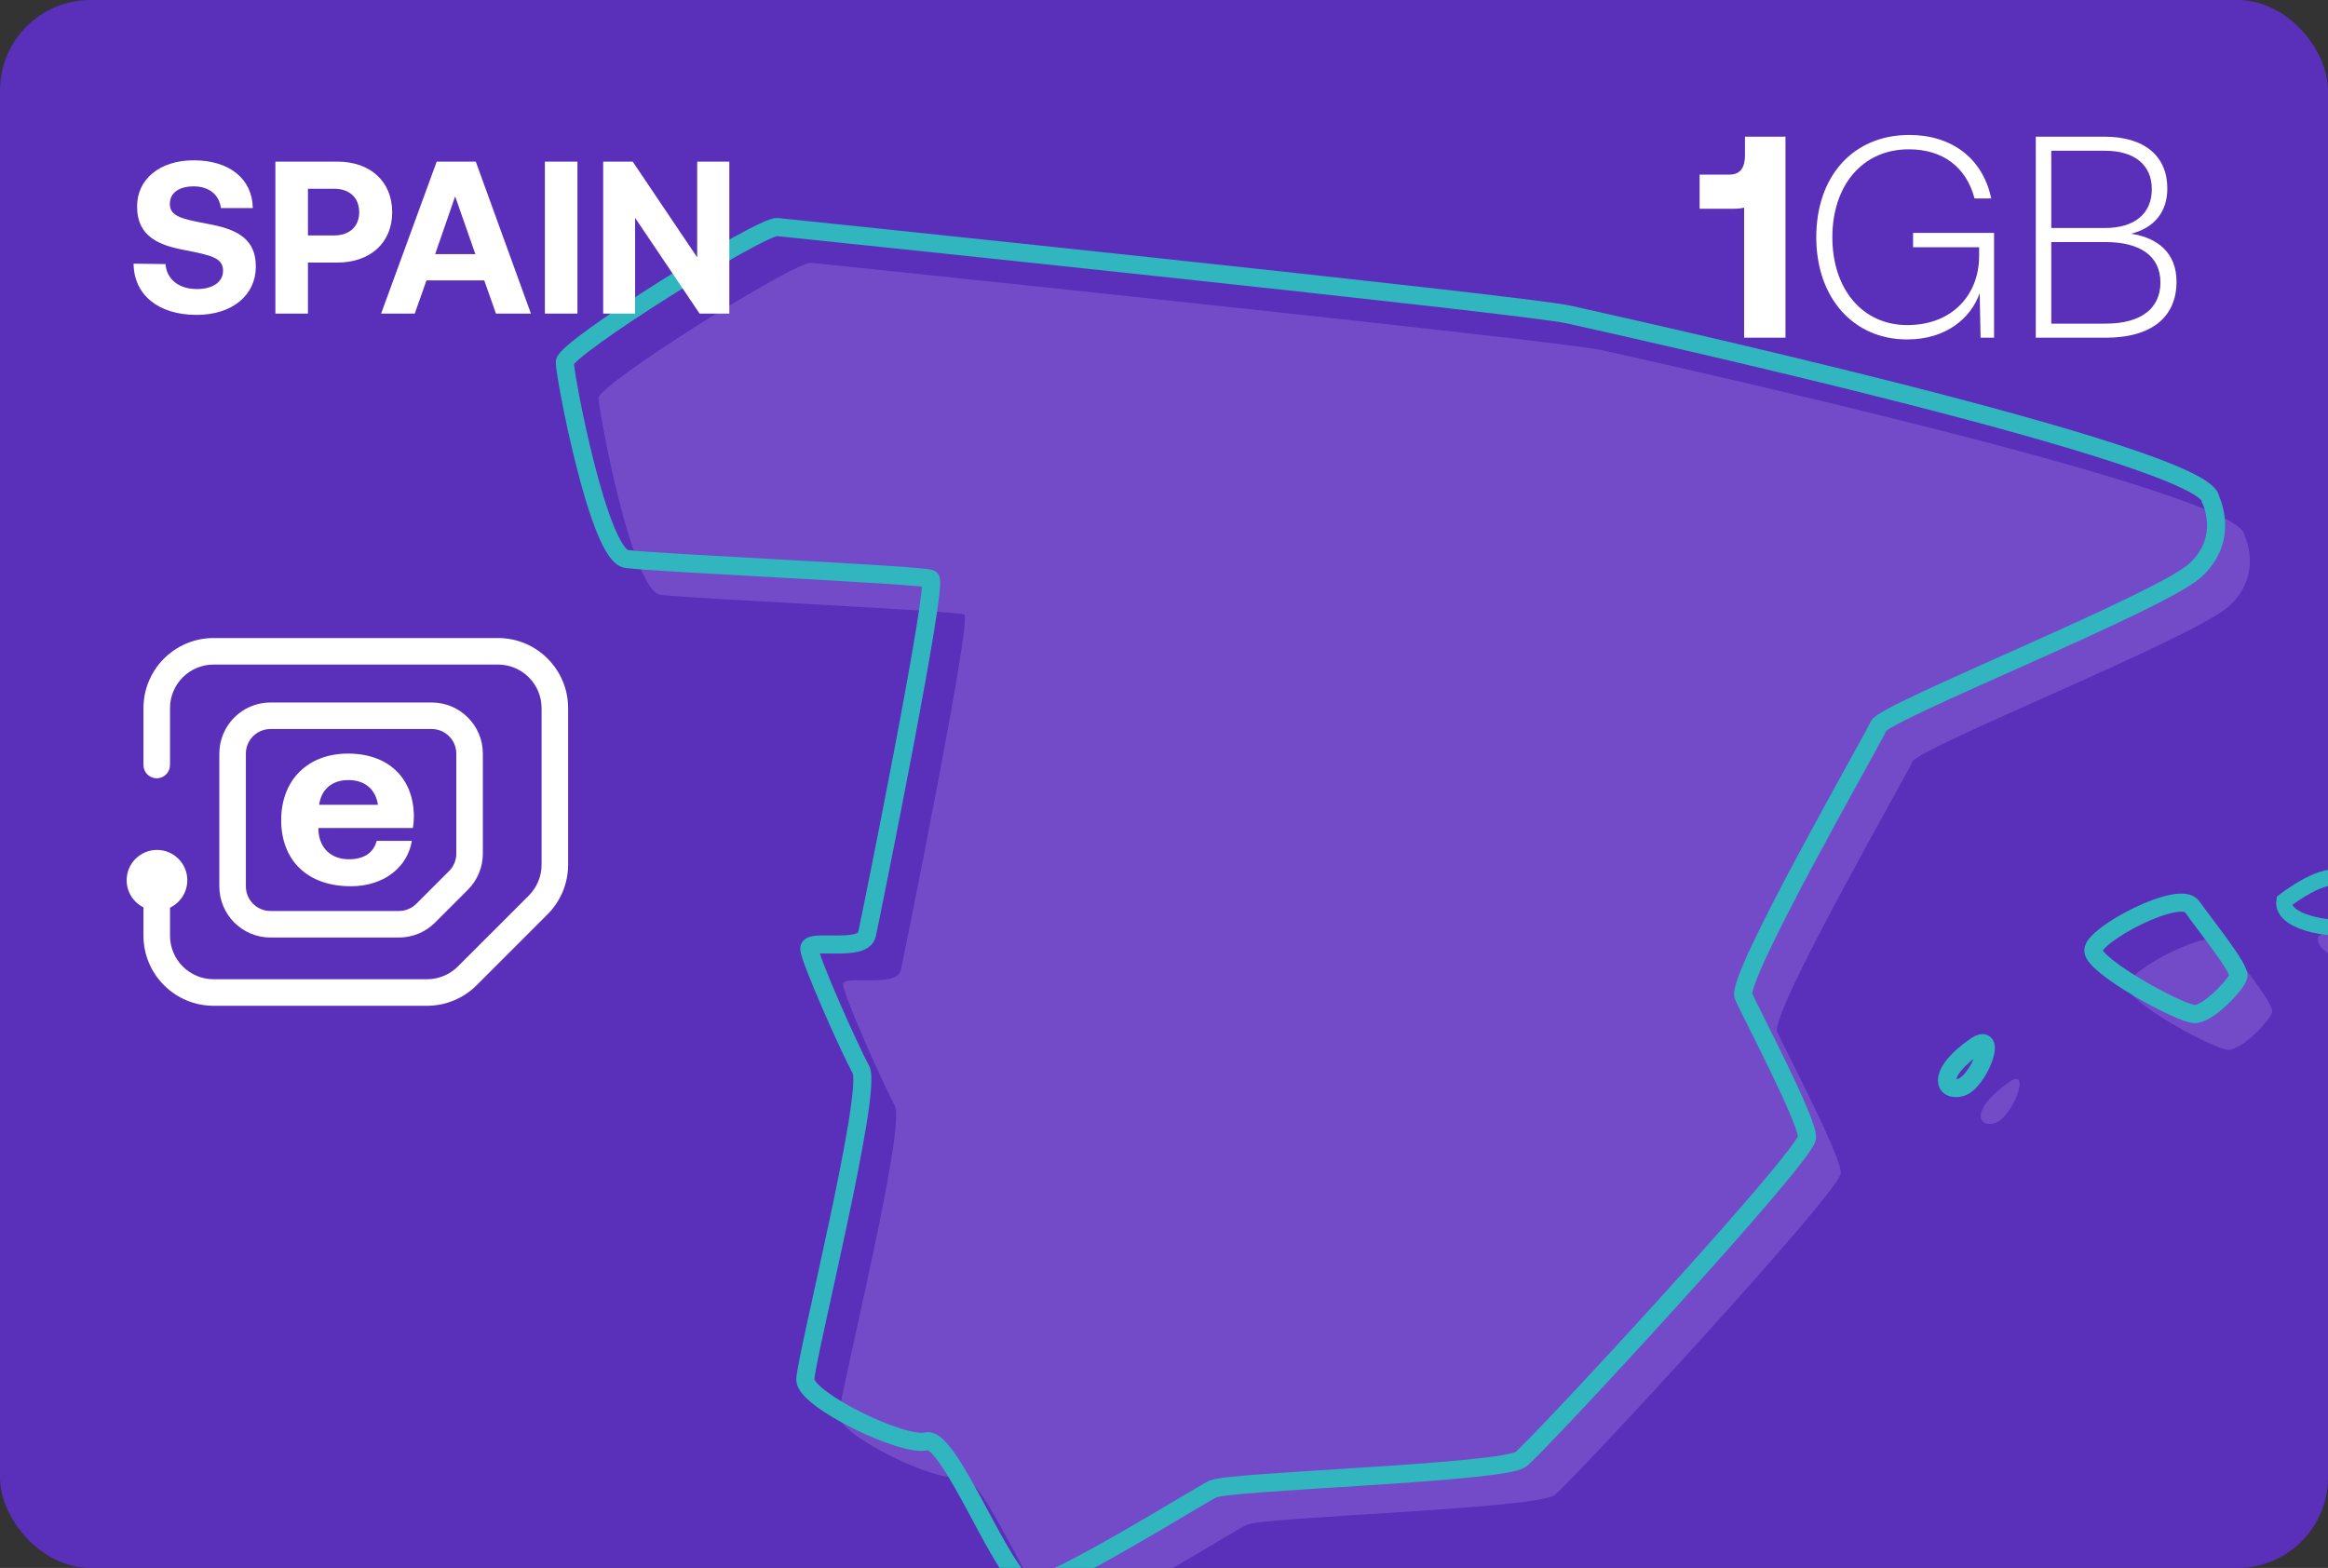
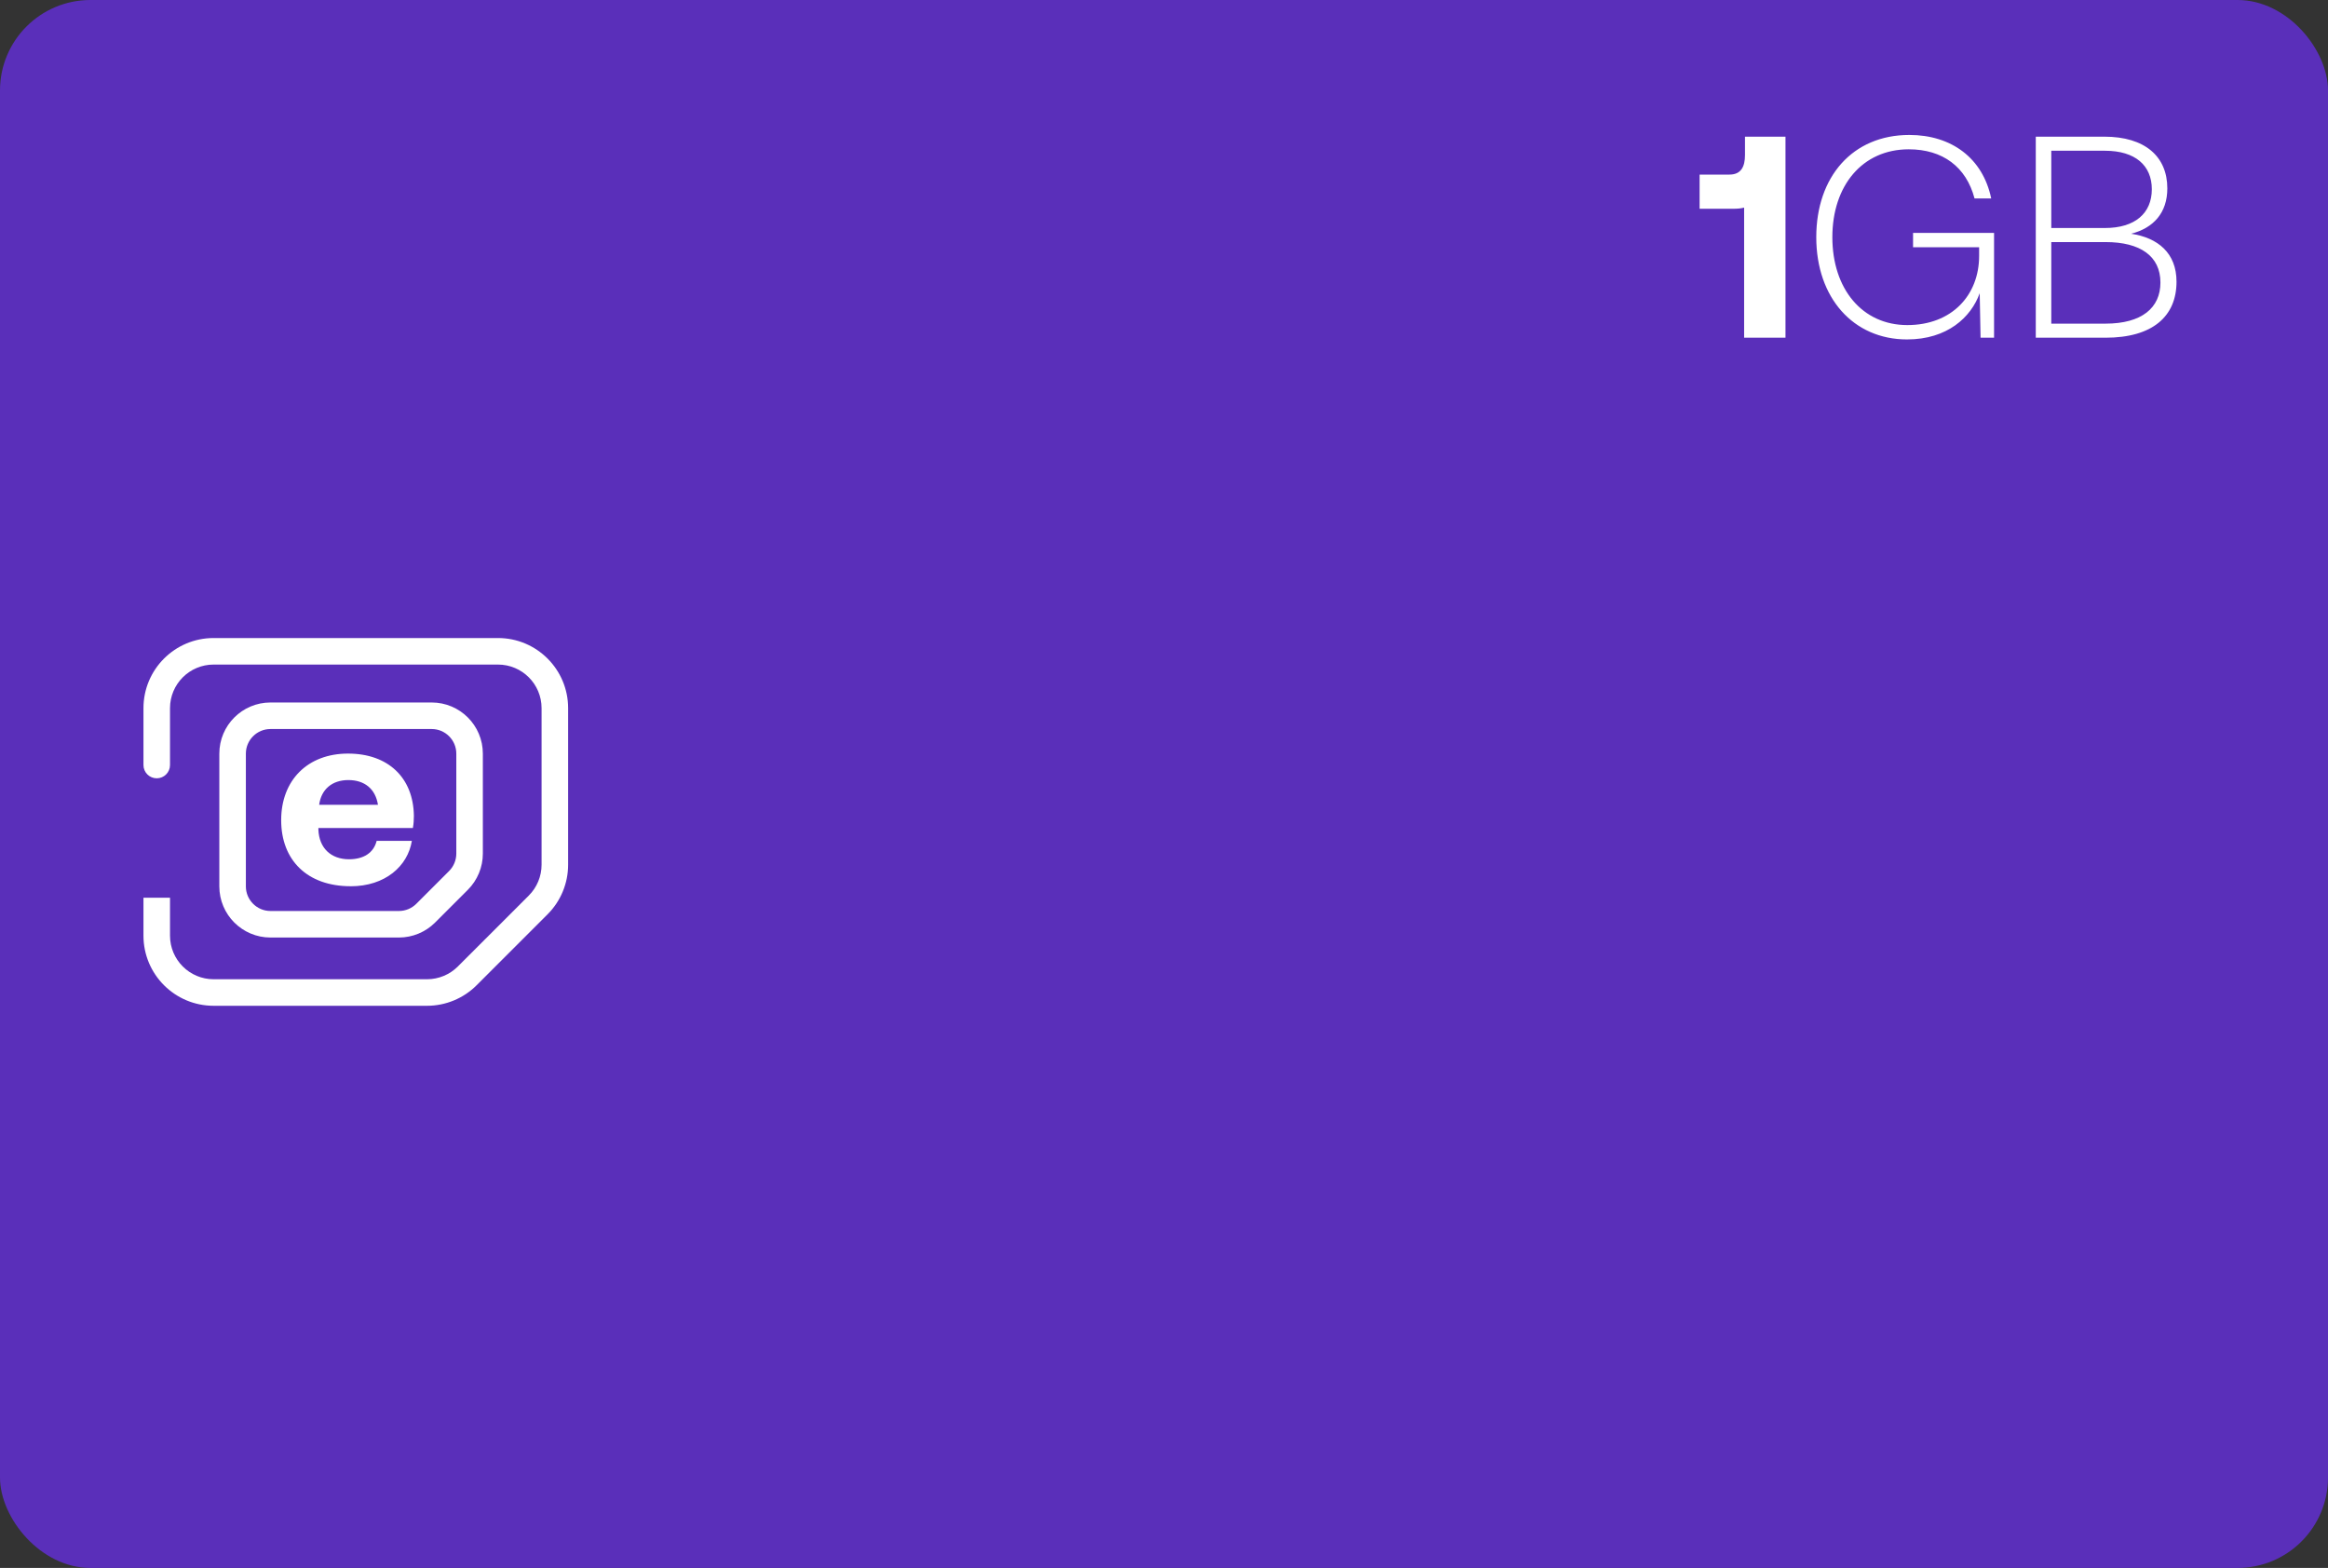
<svg xmlns="http://www.w3.org/2000/svg" width="386" height="260" viewBox="0 0 386 260" fill="none">
  <rect x="0" y="0" width="386" height="260" fill="#333333" stroke="none" />
  <g clip-path="url(#clip0_3603_774)">
    <rect width="386" height="260" rx="15" fill="#5A2FBA" />
    <g clip-path="url(#clip1_3603_774)">
      <path d="M134.514 43.583C134.514 43.583 258.43 56.436 265.681 58.084C272.931 59.731 371.801 81.482 372.13 88.732C372.13 88.732 375.426 95.323 369.494 100.596C363.562 105.869 318.082 123.995 317.093 126.302C316.104 128.609 293.364 168.156 294.683 171.122C296.001 174.088 305.229 191.554 305.229 194.52C305.229 197.486 260.737 245.601 257.771 247.908C254.805 250.215 209.325 251.533 206.688 252.852C204.052 254.17 180.323 269 176.368 269C172.414 269 163.186 243.954 159.231 244.942C155.276 245.931 139.127 238.022 139.127 234.726C139.127 231.43 150.333 186.94 148.355 183.315C146.378 179.69 139.787 164.86 139.787 163.212C139.787 161.564 148.685 163.871 149.344 160.905C150.003 157.939 161.208 102.574 159.89 101.915C158.572 101.255 114.08 99.278 109.467 98.619C104.853 97.96 99.25 68.3 99.25 65.993C99.25 63.686 131.877 43.254 134.514 43.583Z" fill="#8C68D9" fill-opacity="0.5" />
      <path d="M352.688 163.542C352.688 160.905 367.037 153.322 369.09 156.288C371.143 159.254 377.075 166.508 376.746 167.826C376.416 169.144 371.802 174.088 369.495 174.088C367.188 174.088 352.688 166.178 352.688 163.542Z" fill="#8C68D9" fill-opacity="0.5" />
      <path d="M384.352 155.326C384.352 155.326 391.576 149.704 393.883 152.011C396.19 154.318 398.167 157.943 396.19 159.261C394.213 160.579 383.716 159.304 384.352 155.326Z" fill="#8C68D9" fill-opacity="0.5" />
-       <path d="M333.241 179.361C336.942 176.83 333.571 185.622 330.605 186.281C327.638 186.94 326.979 183.645 333.241 179.361Z" fill="#8C68D9" fill-opacity="0.5" />
      <path d="M128.912 37.651C128.912 37.651 252.829 50.504 260.079 52.151C267.33 53.799 366.199 75.55 366.529 82.8C366.529 82.8 369.825 89.391 363.892 94.664C357.96 99.937 312.48 118.063 311.491 120.37C310.503 122.677 287.763 162.223 289.081 165.189C290.399 168.155 299.627 185.622 299.627 188.588C299.627 191.554 255.136 239.669 252.17 241.976C249.204 244.283 203.723 245.601 201.087 246.92C198.45 248.238 174.722 263.068 170.767 263.068C166.812 263.068 157.584 238.021 153.629 239.01C149.675 239.999 133.526 232.089 133.526 228.794C133.526 225.498 144.731 181.008 142.754 177.383C140.776 173.758 134.185 158.928 134.185 157.28C134.185 155.632 143.083 157.939 143.742 154.973C144.402 152.007 155.607 96.642 154.289 95.983C152.97 95.323 108.479 93.346 103.865 92.687C99.251 92.028 93.648 62.368 93.648 60.061C93.648 57.754 126.275 37.321 128.912 37.651Z" stroke="#31B5BF" stroke-width="3" stroke-miterlimit="10" />
-       <path d="M347.082 157.61C347.082 154.973 361.431 147.39 363.485 150.356C365.538 153.322 371.47 160.576 371.14 161.894C370.811 163.212 366.197 168.156 363.89 168.156C361.583 168.156 347.082 160.246 347.082 157.61Z" stroke="#31B5BF" stroke-width="3" stroke-miterlimit="10" />
-       <path d="M378.746 149.394C378.746 149.394 385.971 143.772 388.278 146.079C390.584 148.385 392.562 152.011 390.584 153.329C388.607 154.647 378.11 153.372 378.746 149.394Z" stroke="#31B5BF" stroke-width="2.639" stroke-miterlimit="10" />
+       <path d="M378.746 149.394C378.746 149.394 385.971 143.772 388.278 146.079C388.607 154.647 378.11 153.372 378.746 149.394Z" stroke="#31B5BF" stroke-width="2.639" stroke-miterlimit="10" />
      <path d="M327.639 173.429C331.341 170.898 327.969 179.69 325.003 180.349C322.037 181.008 321.378 177.713 327.639 173.429Z" stroke="#31B5BF" stroke-width="3" stroke-miterlimit="10" />
    </g>
-     <path d="M22.152 43.72L27.444 43.792C27.624 46.24 29.568 47.932 32.664 47.932C35.148 47.932 36.984 46.852 36.984 44.872C36.984 42.748 34.932 42.316 30.72 41.488C26.472 40.696 22.728 39.328 22.728 34.216C22.728 29.752 26.436 26.584 32.124 26.584C38.064 26.584 41.844 29.68 41.916 34.504H36.624C36.372 32.38 34.752 30.904 32.124 30.904C29.82 30.904 28.164 31.876 28.164 33.82C28.164 35.872 30.144 36.304 34.32 37.096C38.64 37.888 42.456 39.184 42.42 44.26C42.384 48.976 38.496 52.216 32.592 52.216C26.184 52.216 22.188 48.832 22.152 43.72ZM45.66 52V26.8H55.92C61.392 26.8 65.028 30.076 65.028 35.188C65.028 40.264 61.392 43.54 55.92 43.54H51.06V52H45.66ZM55.416 31.3H51.06V39.04H55.416C57.936 39.04 59.556 37.564 59.556 35.188C59.556 32.776 57.936 31.3 55.416 31.3ZM68.771 52H63.191L72.407 26.8H78.887L88.031 52H82.235L80.291 46.492H70.715L68.771 52ZM75.467 32.56L72.155 42.136H78.815L75.467 32.56ZM90.344 52V26.8H95.744V52H90.344ZM105.304 52H100.012V26.8H104.908L115.6 42.676V26.8H120.928V52L115.996 52L105.304 36.124V52Z" fill="white" />
    <path d="M289.332 25.711V22.663H296.047V56H289.189V34.426C288.665 34.569 288.093 34.617 287.379 34.617H281.807V28.95L286.76 28.95C288.665 28.95 289.332 27.664 289.332 25.711ZM316.2 56.286C307.295 56.286 301.151 49.38 301.151 39.332C301.151 29.331 307.152 22.378 316.581 22.378C323.582 22.378 328.773 26.235 330.154 32.903H327.392C326.011 27.664 322.106 24.759 316.486 24.759C308.771 24.759 303.818 30.807 303.818 39.332C303.818 47.904 308.771 53.905 316.248 53.905C323.629 53.905 328.154 48.952 328.154 42.427V40.999H317.2V38.617H330.63V56H328.392L328.249 48.618C326.82 52.619 322.868 56.286 316.2 56.286ZM337.548 56V22.663H348.93C355.645 22.663 359.359 25.95 359.359 31.236C359.359 35.284 357.073 37.808 353.359 38.76C357.788 39.427 360.883 41.951 360.883 46.713C360.883 52.476 356.883 56 349.12 56H337.548ZM349.025 24.997H340.119V37.808H349.025C353.978 37.808 356.788 35.379 356.788 31.379C356.788 27.426 354.026 24.997 349.025 24.997ZM349.12 40.141H340.119V53.666H349.12C355.121 53.666 358.216 51.047 358.216 46.856C358.216 42.475 354.883 40.141 349.12 40.141Z" fill="white" />
    <path d="M23.788 126.86C23.788 128.075 24.773 129.061 25.989 129.06C27.204 129.06 28.189 128.075 28.189 126.86L23.788 126.86ZM89.237 150.056L90.793 151.611L89.237 150.056ZM35.419 110.2H82.569V105.8H35.419V110.2ZM28.189 155.15L28.189 148.864L23.788 148.864L23.788 155.15L28.189 155.15ZM28.189 126.86L28.189 117.43L23.788 117.43L23.788 126.86L28.189 126.86ZM70.806 162.38H35.419V166.781H70.806V162.38ZM89.798 117.43V143.387H94.199V117.43H89.798ZM79.03 163.374L90.793 151.611L87.681 148.5L75.918 160.263L79.03 163.374ZM23.788 155.15C23.788 161.574 28.995 166.781 35.419 166.781V162.38C31.426 162.38 28.189 159.143 28.189 155.15L23.788 155.15ZM89.798 143.387C89.798 145.305 89.037 147.144 87.681 148.5L90.793 151.611C92.974 149.43 94.199 146.472 94.199 143.387H89.798ZM82.569 110.2C86.561 110.2 89.798 113.437 89.798 117.43H94.199C94.199 111.007 88.992 105.8 82.569 105.8V110.2ZM70.806 166.781C73.89 166.781 76.849 165.555 79.03 163.374L75.918 160.263C74.562 161.618 72.723 162.38 70.806 162.38V166.781ZM35.419 105.8C28.995 105.8 23.788 111.007 23.788 117.43L28.189 117.43C28.189 113.437 31.426 110.2 35.419 110.2V105.8Z" fill="white" />
-     <path d="M31.059 145.965C31.059 143.187 28.807 140.936 26.029 140.936C23.252 140.936 21 143.187 21 145.965C21 148.743 23.252 150.994 26.029 150.994C28.807 150.994 31.059 148.743 31.059 145.965Z" fill="white" />
    <path d="M71.573 118.688H44.853C41.381 118.688 38.566 121.502 38.566 124.974V146.978C38.566 150.45 41.381 153.264 44.853 153.264H66.14C67.808 153.264 69.407 152.602 70.586 151.423L76.019 145.99C77.198 144.811 77.86 143.212 77.86 141.545V124.974C77.86 121.502 75.045 118.688 71.573 118.688Z" stroke="white" stroke-width="4.401" />
    <path d="M58.131 146.956C50.951 146.956 46.621 142.645 46.621 135.999C46.621 129.352 51.031 124.961 57.707 124.961C64.382 124.961 68.544 128.978 68.625 135.289C68.625 135.919 68.585 136.628 68.457 137.298H52.792V137.592C52.92 140.645 54.889 142.486 57.875 142.486C60.268 142.486 61.949 141.442 62.453 139.433H68.288C67.616 143.617 63.878 146.964 58.123 146.964L58.131 146.956ZM52.92 133.448H62.669C62.253 130.81 60.444 129.352 57.755 129.352C55.066 129.352 53.257 130.898 52.92 133.448Z" fill="white" />
  </g>
  <defs>
    <clipPath id="clip0_3603_774">
      <rect width="386" height="260" rx="15" fill="white" />
    </clipPath>
    <clipPath id="clip1_3603_774">
-       <rect width="305" height="233" fill="white" transform="translate(92 36)" />
-     </clipPath>
+       </clipPath>
  </defs>
</svg>